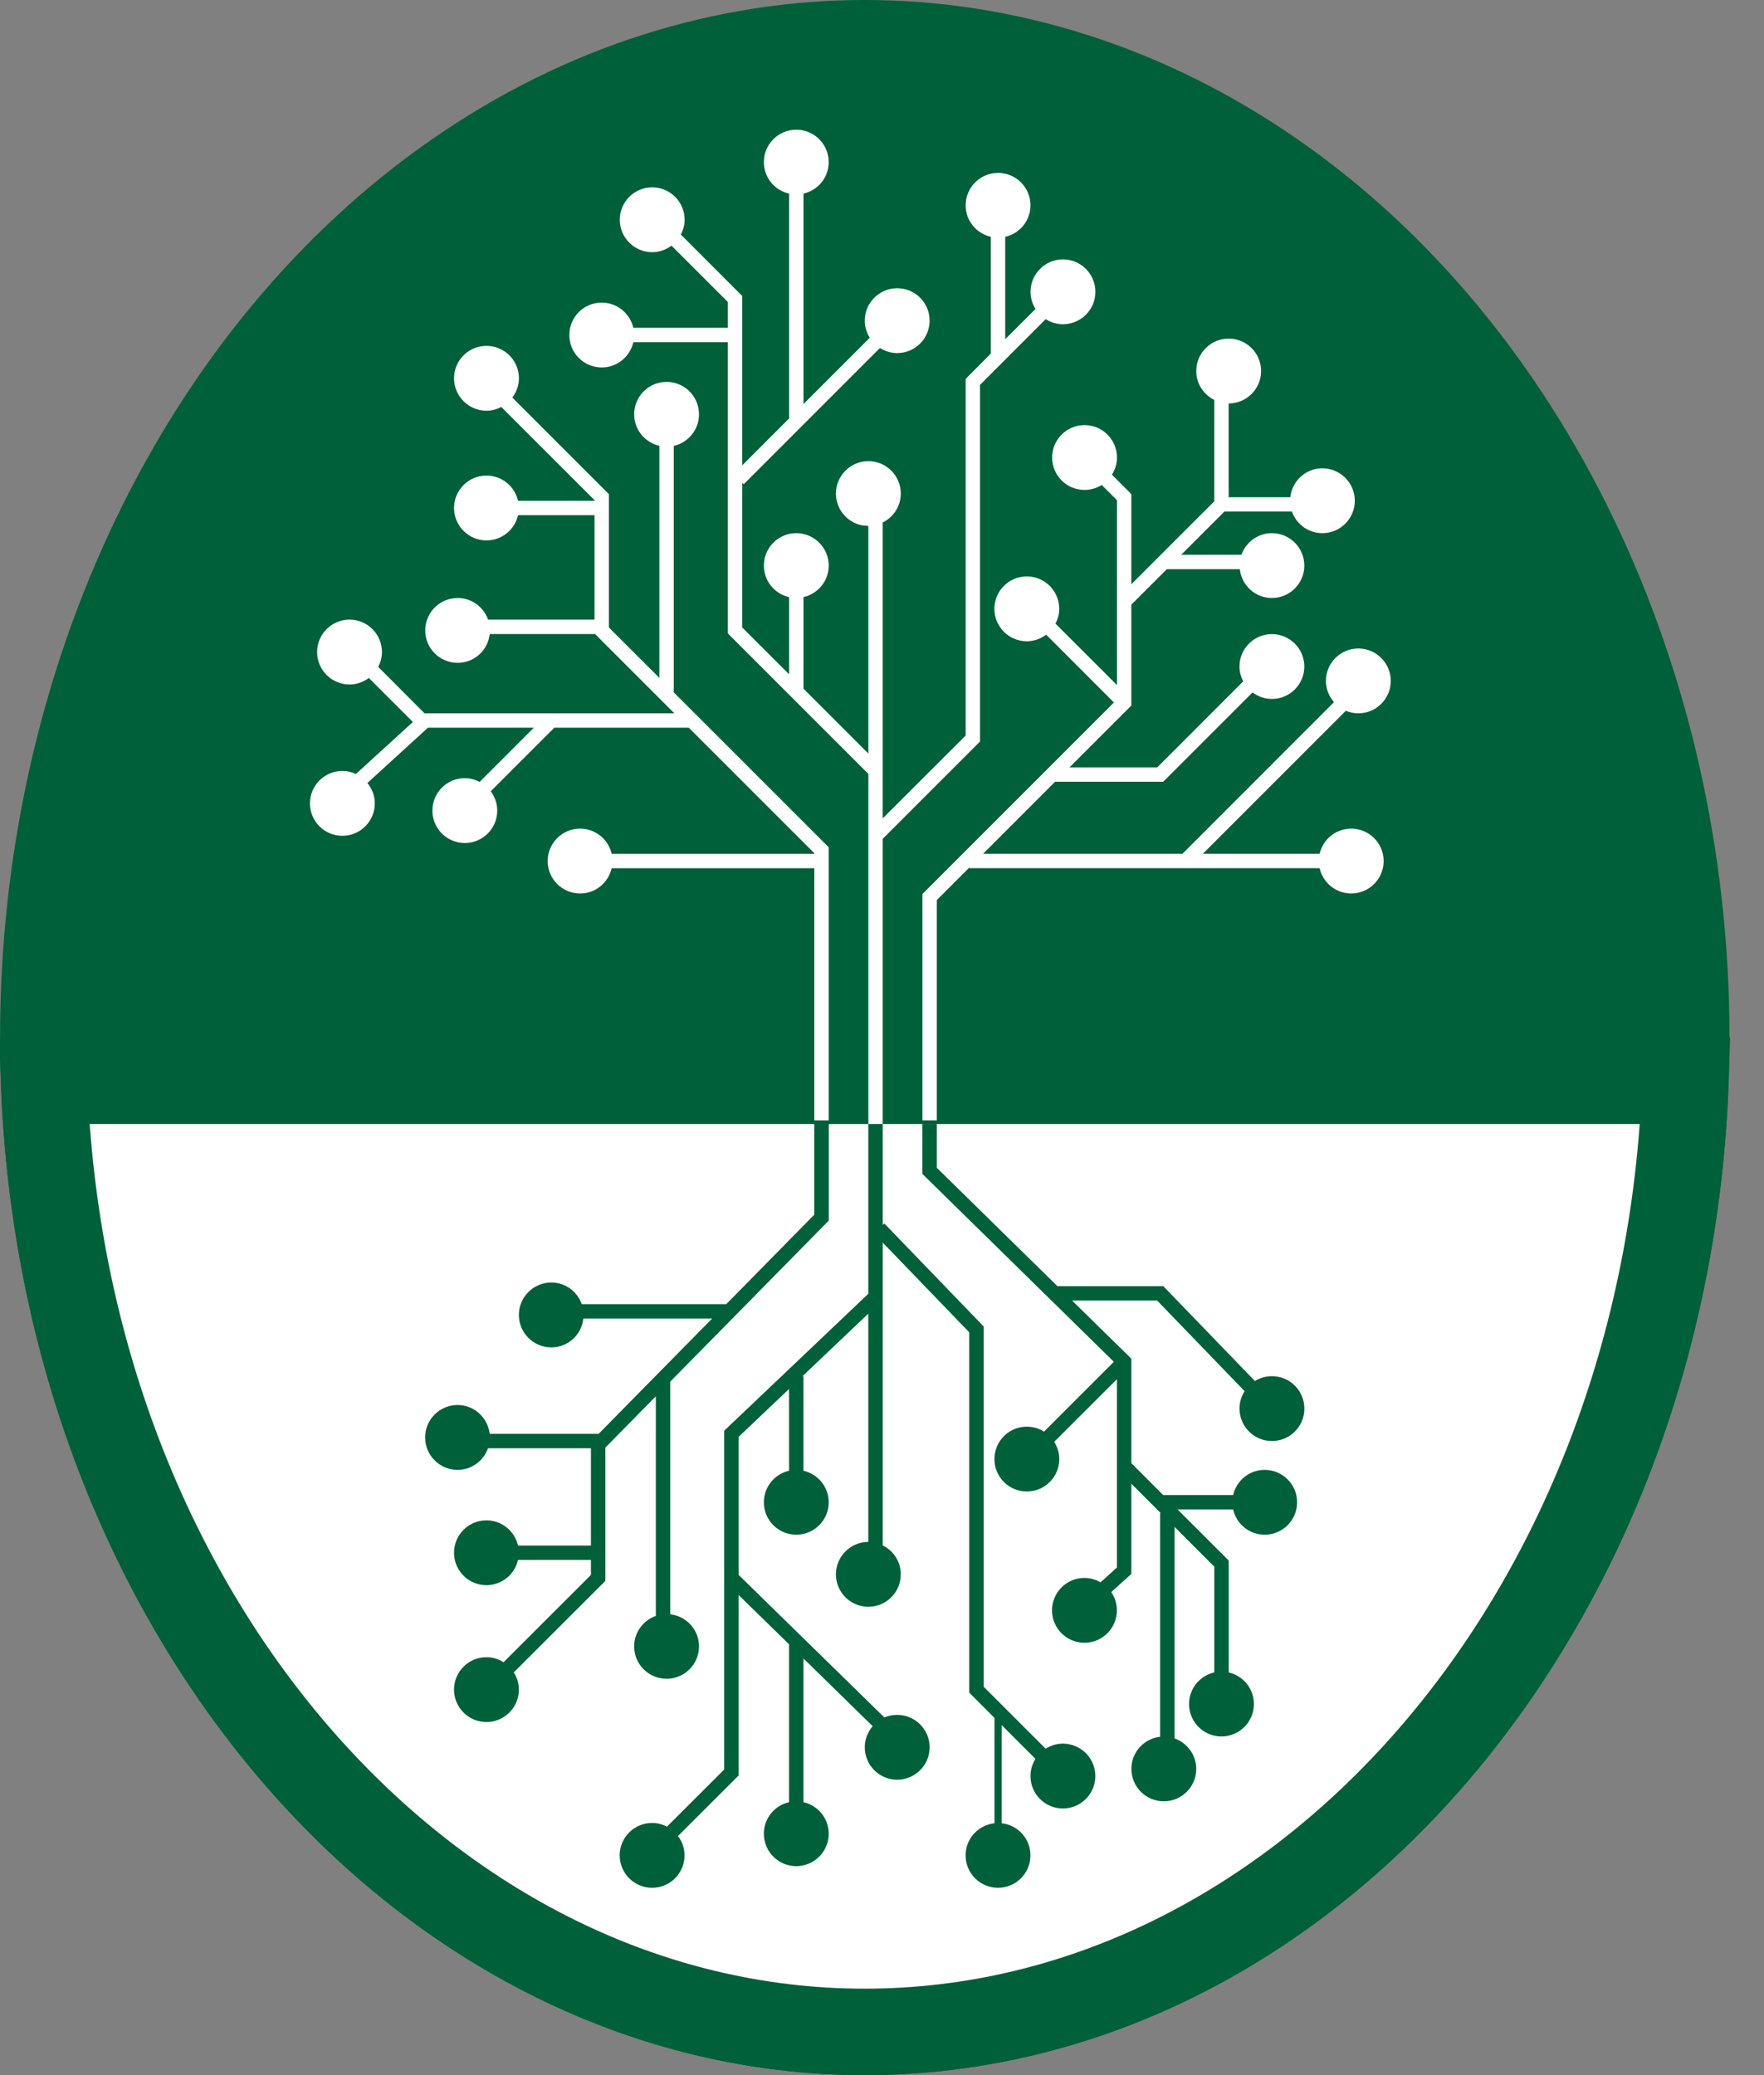
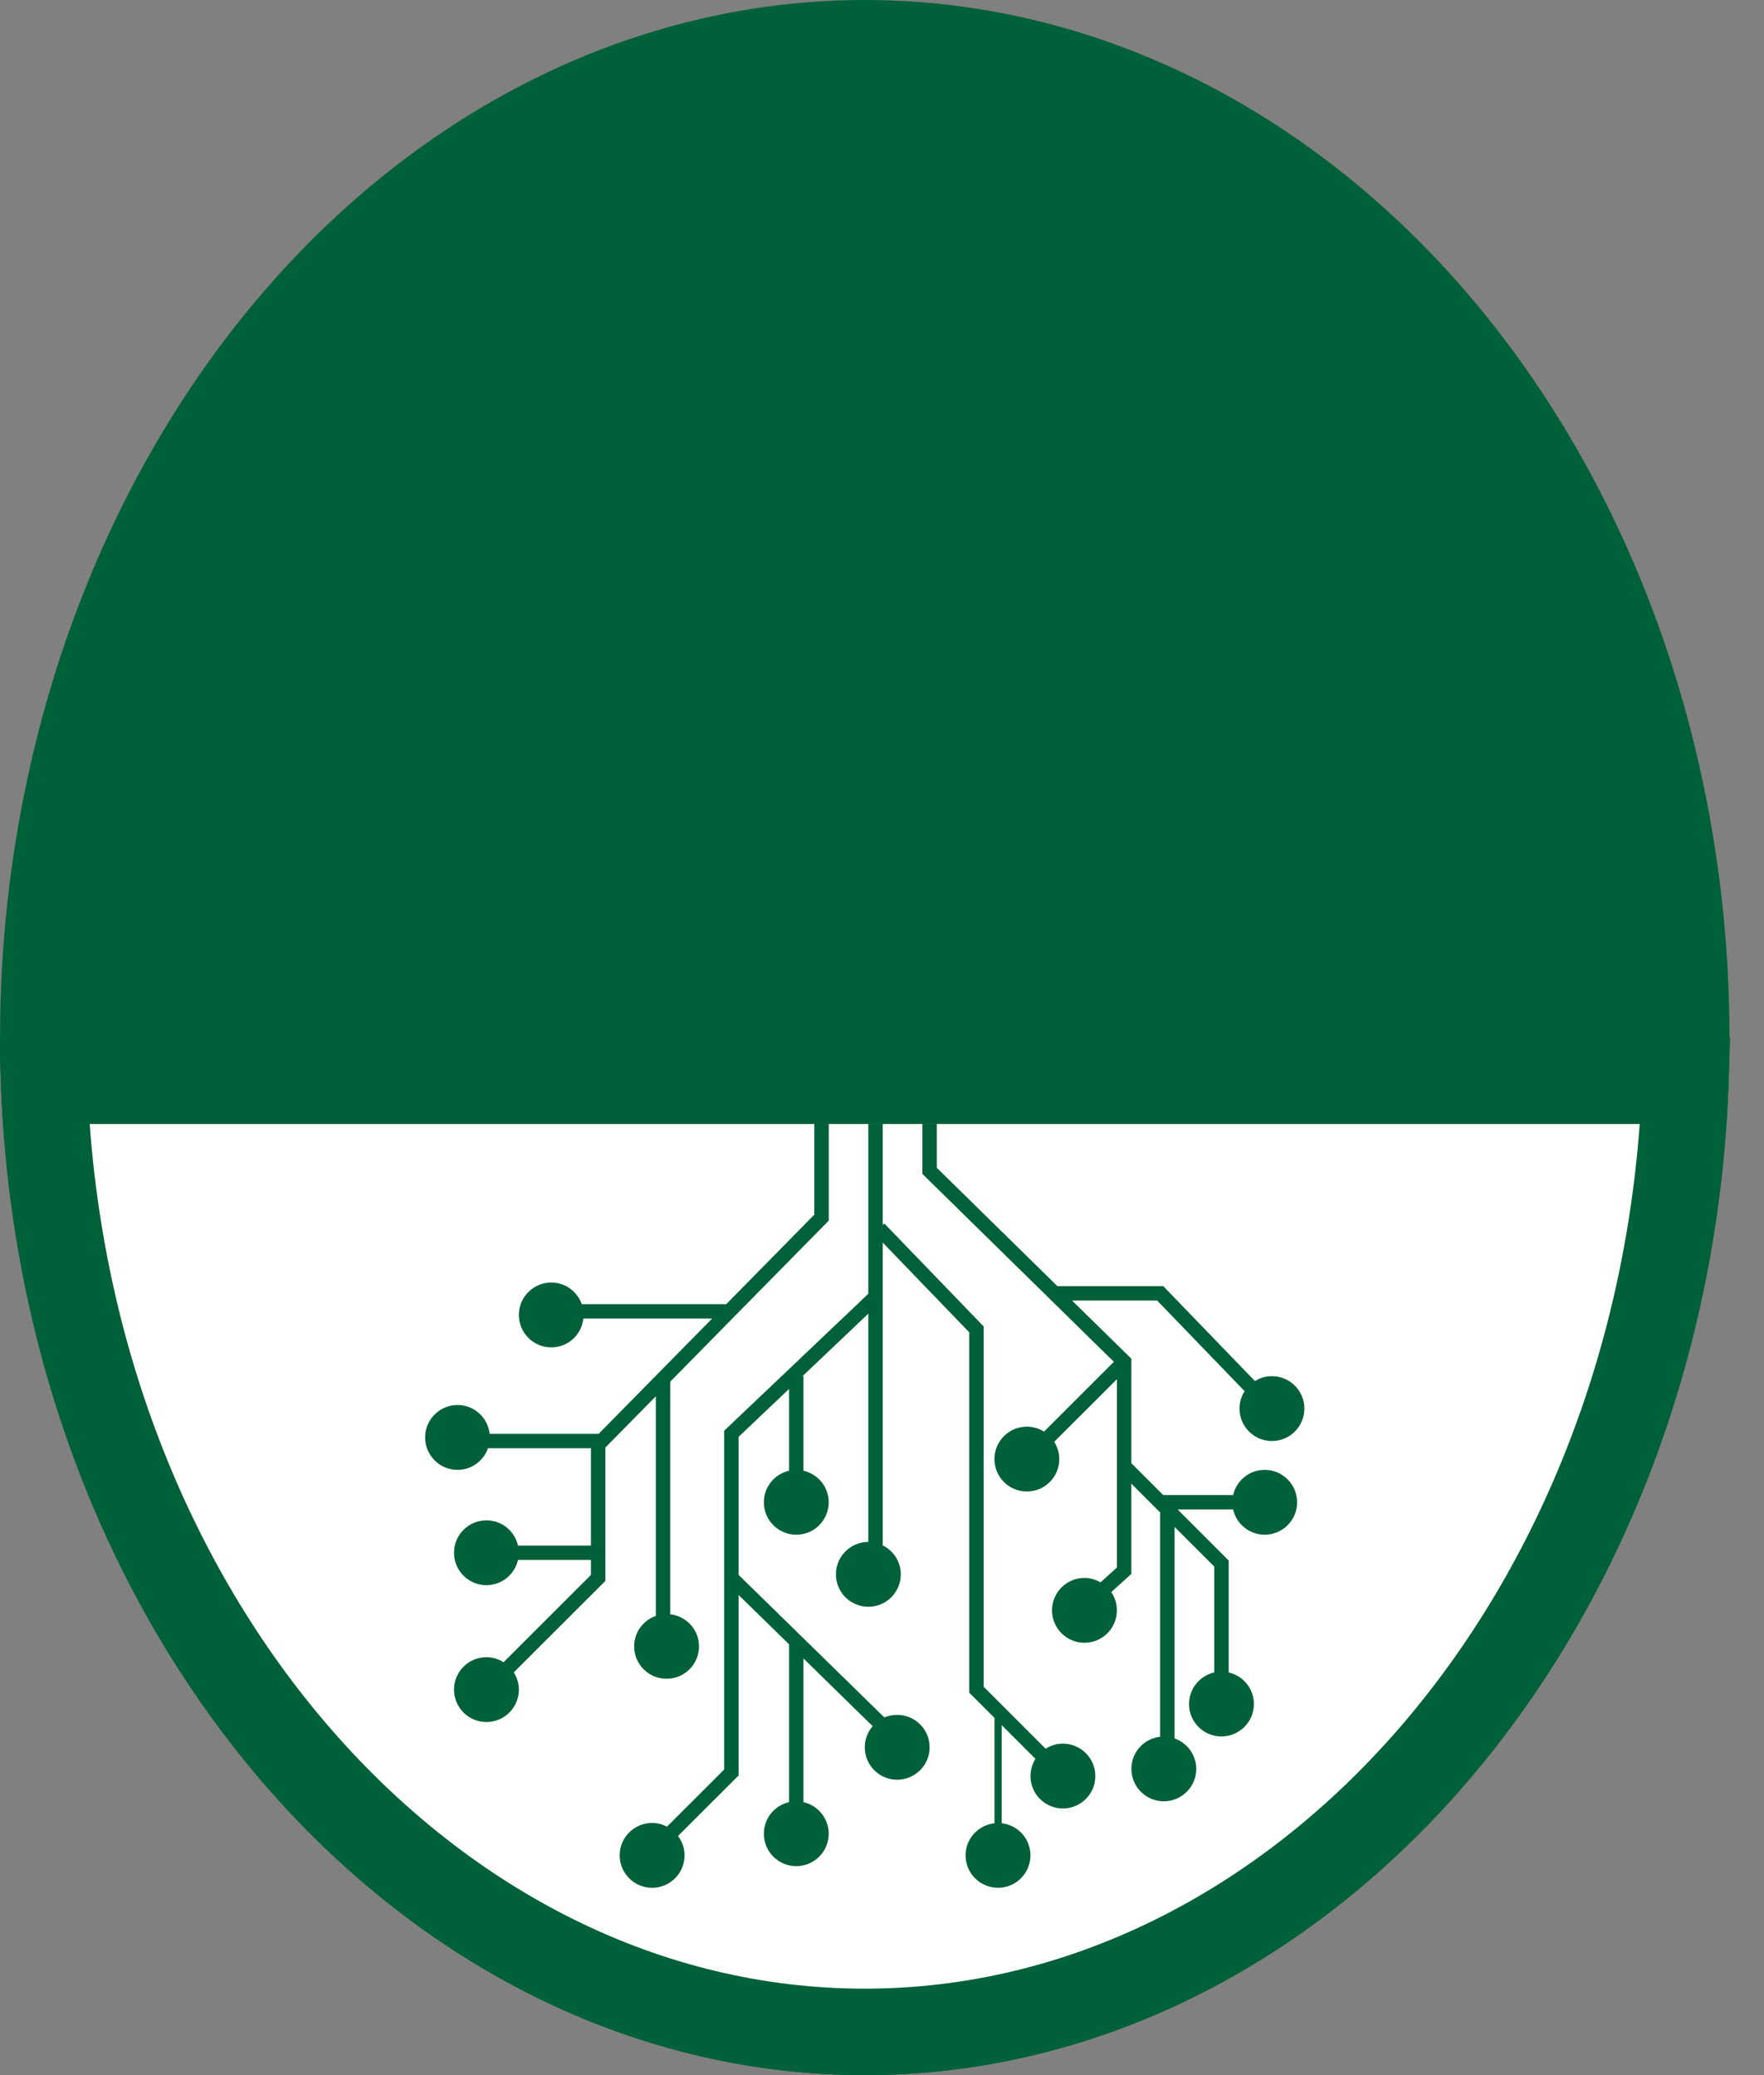
<svg xmlns="http://www.w3.org/2000/svg" width="34" height="40" viewBox="0 0 34 40" fill="none">
  <rect x="0" y="0" width="34" height="40" fill="#808080" stroke="none" />
  <ellipse cx="16.668" cy="20" rx="16.667" ry="20" fill="#006039" />
  <path d="M16.666 39.167C8.282 39.167 1.211 31.167 0.849 20.833L32.484 20.833C32.122 31.167 25.051 39.167 16.666 39.167Z" fill="white" stroke="#006039" stroke-width="1.667" />
  <path d="M17.014 23.614L17.045 23.584L18.92 25.528L18.959 25.569V32.513L20.154 33.708C20.251 33.647 20.365 33.61 20.487 33.61C20.832 33.611 21.112 33.891 21.112 34.235C21.112 34.58 20.832 34.86 20.487 34.86C20.142 34.86 19.862 34.581 19.862 34.235C19.862 34.114 19.898 34 19.958 33.904L19.307 33.253V35.145C19.619 35.18 19.861 35.442 19.861 35.764C19.861 36.109 19.581 36.389 19.236 36.389C18.891 36.388 18.611 36.109 18.611 35.764C18.611 35.442 18.855 35.18 19.168 35.145V33.114L18.681 32.627V25.681L17.014 23.952V29.789C17.22 29.891 17.362 30.101 17.362 30.347C17.362 30.692 17.082 30.972 16.737 30.972C16.392 30.972 16.112 30.692 16.112 30.347C16.112 30.002 16.392 29.722 16.736 29.722V25.322L15.468 26.527H15.486V28.35C15.764 28.413 15.973 28.661 15.973 28.958C15.973 29.303 15.693 29.583 15.348 29.583C15.002 29.583 14.723 29.303 14.723 28.958C14.723 28.66 14.931 28.413 15.209 28.35V26.773L14.236 27.697V30.357L17.045 33.105C17.121 33.073 17.205 33.056 17.293 33.056C17.638 33.056 17.918 33.336 17.918 33.681C17.918 34.026 17.638 34.305 17.293 34.306C16.948 34.306 16.668 34.026 16.668 33.681C16.668 33.525 16.726 33.384 16.82 33.274L15.486 31.968V34.738C15.764 34.801 15.973 35.049 15.973 35.347C15.973 35.692 15.693 35.971 15.348 35.972C15.002 35.972 14.723 35.692 14.723 35.347C14.723 35.049 14.931 34.801 15.209 34.738V31.696L14.236 30.745V34.225L14.195 34.265L13.068 35.391C13.146 35.495 13.194 35.623 13.194 35.764C13.194 36.109 12.915 36.389 12.569 36.389C12.224 36.389 11.944 36.109 11.944 35.764C11.944 35.419 12.224 35.139 12.569 35.139C12.673 35.139 12.769 35.166 12.855 35.211L13.958 34.109V27.579L14.001 27.538L16.736 24.939V21.666H17.014V23.614ZM18.056 22.51L20.381 24.792H22.421L22.462 24.834L24.188 26.621C24.283 26.562 24.395 26.527 24.516 26.527C24.861 26.527 25.141 26.807 25.141 27.152C25.141 27.497 24.861 27.777 24.516 27.777C24.17 27.777 23.891 27.497 23.891 27.152C23.891 27.029 23.927 26.913 23.989 26.816L22.303 25.069H20.663L21.765 26.15L21.806 26.191V28.204L22.421 28.819H23.768C23.831 28.541 24.079 28.333 24.376 28.333C24.721 28.333 25.001 28.613 25.001 28.958C25.001 29.303 24.721 29.583 24.376 29.583C24.079 29.583 23.831 29.375 23.768 29.097H22.698L23.642 30.04L23.682 30.081V32.238C23.96 32.301 24.168 32.549 24.168 32.847C24.168 33.192 23.888 33.471 23.543 33.472C23.198 33.472 22.918 33.192 22.918 32.847C22.918 32.549 23.126 32.301 23.404 32.238V30.197L22.639 29.432V33.51C22.881 33.596 23.056 33.825 23.057 34.097C23.057 34.442 22.777 34.721 22.432 34.722C22.087 34.722 21.807 34.442 21.807 34.097C21.807 33.775 22.049 33.513 22.361 33.478V29.166H22.373L21.806 28.599V30.339L21.761 30.38L21.419 30.689C21.487 30.79 21.527 30.911 21.527 31.041C21.527 31.386 21.247 31.666 20.902 31.666C20.557 31.666 20.277 31.386 20.277 31.041C20.277 30.696 20.557 30.416 20.902 30.416C21.016 30.416 21.12 30.449 21.212 30.502L21.528 30.215V26.585L20.319 27.793C20.38 27.889 20.417 28.003 20.417 28.125C20.417 28.47 20.137 28.75 19.792 28.75C19.447 28.75 19.167 28.47 19.167 28.125C19.167 27.78 19.447 27.5 19.792 27.5C19.914 27.5 20.027 27.535 20.123 27.596L21.469 26.25L17.819 22.668L17.778 22.627V21.666H18.056V22.51ZM15.974 23.528L15.934 23.569L12.918 26.633V31.117C13.23 31.152 13.472 31.414 13.473 31.735C13.473 32.081 13.193 32.36 12.848 32.36C12.502 32.36 12.223 32.081 12.223 31.735C12.223 31.463 12.398 31.234 12.641 31.148V26.915L11.668 27.903V30.474L9.903 32.237C9.964 32.334 10.001 32.447 10.001 32.569C10.001 32.914 9.721 33.194 9.376 33.194C9.031 33.194 8.751 32.914 8.751 32.569C8.751 32.224 9.031 31.944 9.376 31.944C9.498 31.944 9.61 31.981 9.706 32.041L11.39 30.358V30.069H9.984C9.921 30.347 9.673 30.555 9.376 30.556C9.031 30.556 8.751 30.276 8.751 29.931C8.751 29.585 9.031 29.306 9.376 29.306C9.673 29.306 9.921 29.514 9.984 29.792H11.39V27.916H9.406C9.32 28.159 9.091 28.333 8.819 28.333C8.474 28.333 8.194 28.053 8.194 27.708C8.194 27.363 8.474 27.083 8.819 27.083C9.141 27.083 9.403 27.326 9.438 27.639H11.538L13.726 25.416H11.244C11.21 25.729 10.948 25.972 10.626 25.972C10.281 25.972 10.001 25.692 10.001 25.347C10.001 25.002 10.281 24.722 10.626 24.722C10.898 24.722 11.127 24.896 11.213 25.139H13.998L15.695 23.414V21.597H15.974V23.528Z" fill="#006039" />
-   <path d="M15.348 2.5C15.693 2.5 15.973 2.78 15.973 3.125C15.973 3.422 15.765 3.669 15.487 3.732V7.788L16.764 6.511C16.704 6.415 16.668 6.302 16.668 6.181C16.668 5.836 16.948 5.556 17.293 5.556C17.638 5.556 17.918 5.835 17.918 6.181C17.917 6.526 17.638 6.806 17.293 6.806C17.17 6.806 17.057 6.769 16.96 6.708L14.335 9.334L14.307 9.306V12.096L15.21 12.998V11.511C14.931 11.448 14.723 11.2 14.723 10.902C14.723 10.557 15.003 10.277 15.348 10.277C15.693 10.278 15.973 10.557 15.973 10.902C15.973 11.2 15.765 11.446 15.487 11.51V13.275L16.737 14.525V10.139L16.611 10.126C16.326 10.068 16.112 9.816 16.112 9.514C16.112 9.169 16.392 8.889 16.737 8.889C17.082 8.889 17.362 9.169 17.362 9.514C17.362 9.759 17.22 9.969 17.014 10.071V15.775L18.612 14.178V7.304L18.652 7.263L19.098 6.815V4.565C18.82 4.502 18.612 4.255 18.612 3.958C18.612 3.613 18.892 3.333 19.237 3.333C19.582 3.333 19.862 3.613 19.862 3.958C19.862 4.255 19.654 4.502 19.375 4.565V6.538L19.959 5.955C19.898 5.859 19.863 5.747 19.863 5.625C19.863 5.28 20.143 5 20.488 5C20.833 5 21.113 5.28 21.113 5.625C21.113 5.97 20.833 6.25 20.488 6.25C20.365 6.25 20.251 6.213 20.155 6.152L18.889 7.419V14.293L18.849 14.334L17.014 16.169V21.666H16.737V14.918L14.029 12.21V6.597H12.207C12.143 6.875 11.896 7.083 11.598 7.083C11.253 7.083 10.973 6.803 10.973 6.458C10.973 6.113 11.253 5.833 11.598 5.833C11.895 5.833 12.143 6.041 12.207 6.319H14.029V5.821L12.942 4.735C12.838 4.813 12.71 4.861 12.571 4.861C12.226 4.861 11.946 4.581 11.946 4.236C11.946 3.891 12.226 3.611 12.571 3.611C12.916 3.611 13.196 3.891 13.196 4.236C13.196 4.34 13.167 4.436 13.123 4.521L14.266 5.666L14.307 5.706V8.969L15.21 8.065V3.733C14.931 3.67 14.723 3.423 14.723 3.125C14.723 2.78 15.003 2.5 15.348 2.5ZM9.376 6.667C9.722 6.667 10.002 6.947 10.002 7.292C10.001 7.432 9.953 7.56 9.875 7.664L11.696 9.485L11.736 9.525V12.095L12.709 13.067V8.594C12.431 8.53 12.223 8.283 12.223 7.986C12.223 7.641 12.503 7.361 12.848 7.361C13.193 7.361 13.473 7.641 13.473 7.986C13.473 8.284 13.265 8.532 12.986 8.595V13.333H12.974L15.972 16.331V21.597H15.695V16.736H11.79C11.726 17.014 11.478 17.223 11.181 17.223C10.836 17.223 10.556 16.942 10.556 16.598C10.556 16.253 10.836 15.973 11.181 15.973C11.479 15.973 11.726 16.18 11.79 16.459H15.695V16.446L13.276 14.027H10.684L9.459 15.252C9.536 15.356 9.584 15.485 9.584 15.625C9.584 15.97 9.304 16.25 8.959 16.25C8.613 16.25 8.334 15.97 8.334 15.625C8.334 15.28 8.613 15 8.959 15C9.062 15 9.159 15.028 9.245 15.072L10.29 14.027H8.249L7.081 15.093C7.169 15.2 7.224 15.336 7.224 15.486C7.224 15.831 6.944 16.111 6.599 16.111C6.254 16.111 5.974 15.831 5.974 15.486C5.974 15.141 6.254 14.861 6.599 14.861C6.692 14.861 6.78 14.882 6.86 14.919L7.958 13.917L7.109 13.068C7.005 13.146 6.877 13.194 6.737 13.194C6.392 13.194 6.112 12.915 6.112 12.569C6.112 12.224 6.392 11.944 6.737 11.944C7.082 11.944 7.362 12.224 7.362 12.569C7.362 12.673 7.334 12.77 7.29 12.855L8.183 13.75H12.998L11.47 12.222H9.439C9.405 12.534 9.143 12.777 8.821 12.777C8.476 12.777 8.196 12.498 8.196 12.152C8.196 11.807 8.476 11.527 8.821 11.527C9.093 11.527 9.322 11.702 9.408 11.944H11.459V9.931H9.985C9.922 10.209 9.674 10.417 9.376 10.417C9.032 10.417 8.752 10.137 8.751 9.792C8.751 9.447 9.031 9.167 9.376 9.167C9.674 9.167 9.922 9.375 9.985 9.653H11.459V9.641L9.662 7.845C9.576 7.889 9.48 7.917 9.376 7.917C9.032 7.917 8.752 7.637 8.751 7.292C8.751 6.947 9.031 6.667 9.376 6.667ZM23.682 6.527C24.027 6.527 24.307 6.807 24.307 7.152C24.307 7.497 24.027 7.777 23.682 7.777L23.681 7.776V9.584H24.87C24.904 9.271 25.166 9.027 25.488 9.027C25.833 9.028 26.113 9.307 26.113 9.652C26.113 9.997 25.833 10.277 25.488 10.277C25.216 10.277 24.987 10.104 24.901 9.861H23.6L22.767 10.694H23.928C24.014 10.452 24.243 10.277 24.515 10.277C24.86 10.277 25.14 10.557 25.14 10.902C25.14 11.247 24.86 11.527 24.515 11.527C24.193 11.527 23.931 11.284 23.897 10.972H22.49L21.806 11.655V13.599L21.766 13.64L20.614 14.792H22.305L23.962 13.134C23.918 13.048 23.89 12.951 23.89 12.848C23.89 12.502 24.17 12.223 24.515 12.223C24.86 12.223 25.14 12.503 25.14 12.848C25.14 13.193 24.86 13.473 24.515 13.473C24.375 13.473 24.246 13.425 24.142 13.347L22.46 15.029L22.419 15.069H20.336L18.948 16.458H22.791L25.712 13.535C25.616 13.425 25.556 13.283 25.556 13.125C25.556 12.78 25.836 12.5 26.181 12.5C26.526 12.5 26.806 12.78 26.806 13.125C26.806 13.47 26.526 13.75 26.181 13.75C26.096 13.75 26.014 13.732 25.94 13.701L23.184 16.458H25.435C25.498 16.18 25.746 15.973 26.044 15.973C26.389 15.973 26.669 16.253 26.669 16.598C26.668 16.943 26.389 17.223 26.044 17.223C25.746 17.223 25.498 17.014 25.435 16.735H18.682V16.724L18.056 17.35V21.597H17.779V17.233L21.47 13.541L20.164 12.234C20.059 12.312 19.932 12.361 19.791 12.361C19.446 12.361 19.167 12.081 19.166 11.736C19.166 11.391 19.446 11.111 19.791 11.111C20.137 11.111 20.416 11.391 20.416 11.736C20.416 11.839 20.388 11.935 20.344 12.021L21.529 13.205V9.642L21.235 9.348C21.139 9.408 21.026 9.444 20.904 9.444C20.559 9.444 20.279 9.165 20.279 8.819C20.279 8.474 20.559 8.194 20.904 8.194C21.249 8.194 21.529 8.474 21.529 8.819C21.529 8.941 21.492 9.054 21.432 9.15L21.766 9.484L21.806 9.525V11.262L23.404 9.664V7.709C23.199 7.606 23.057 7.397 23.057 7.152C23.057 6.807 23.337 6.527 23.682 6.527Z" fill="white" />
</svg>